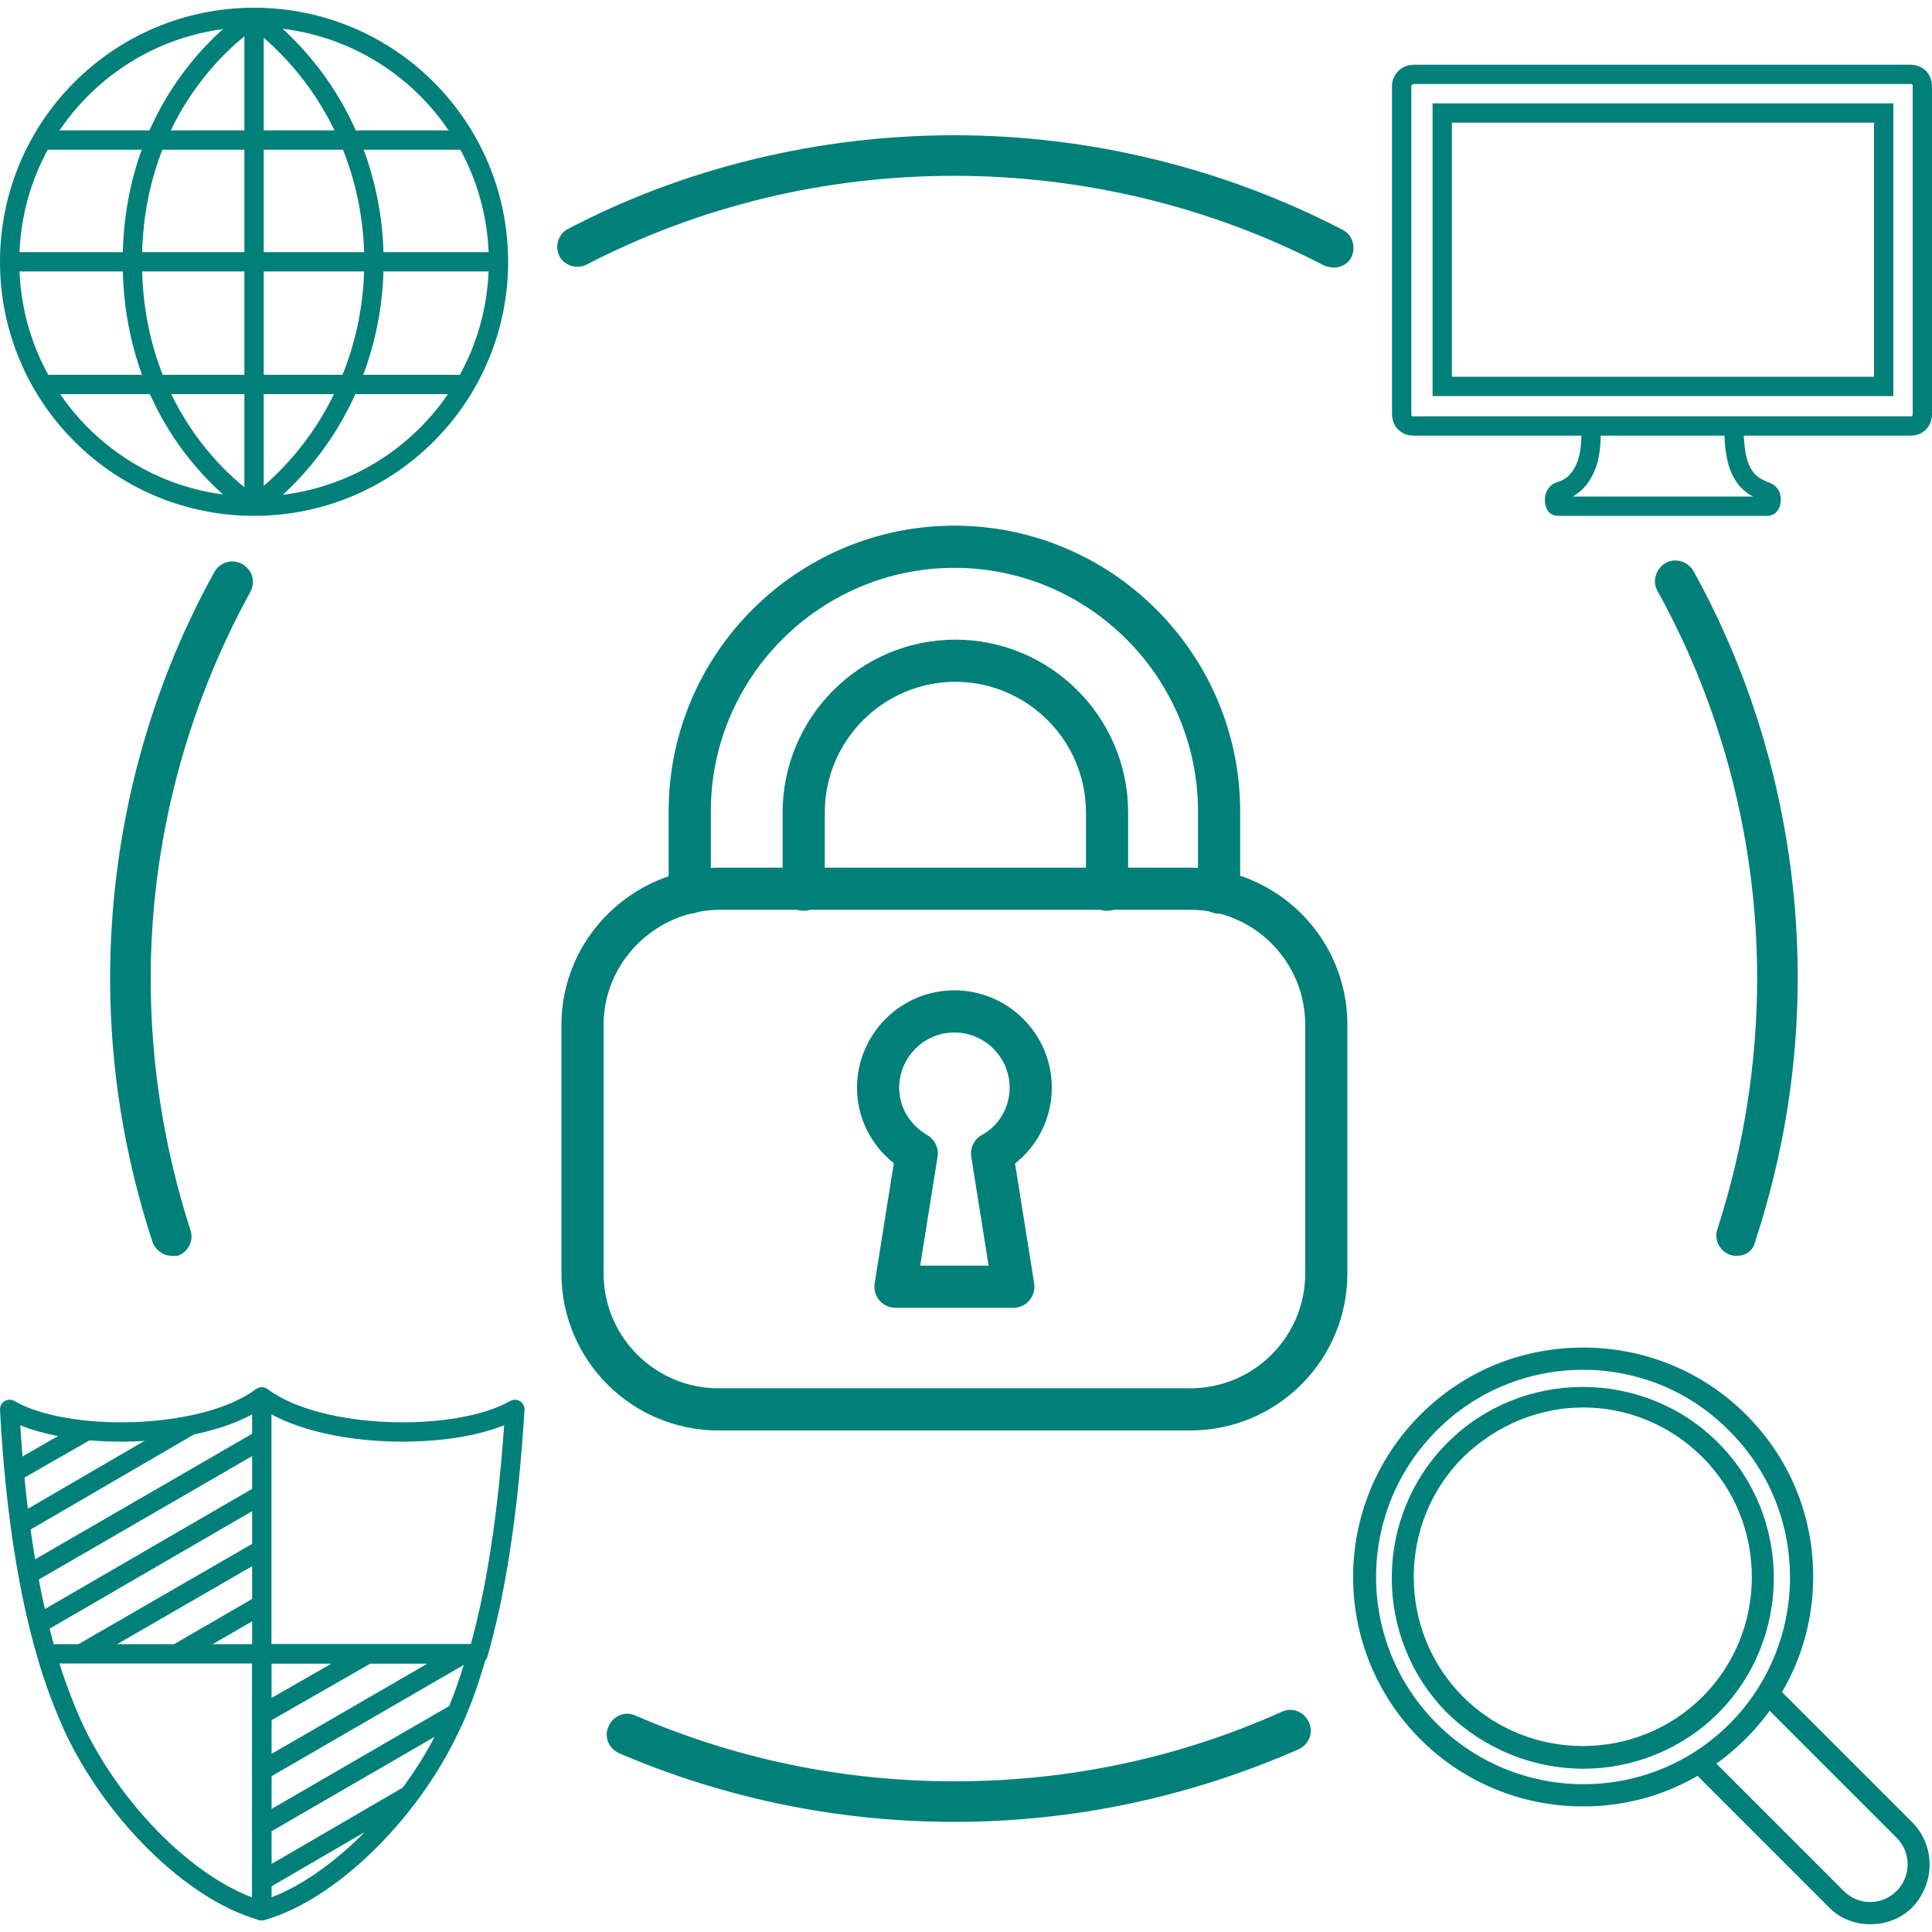
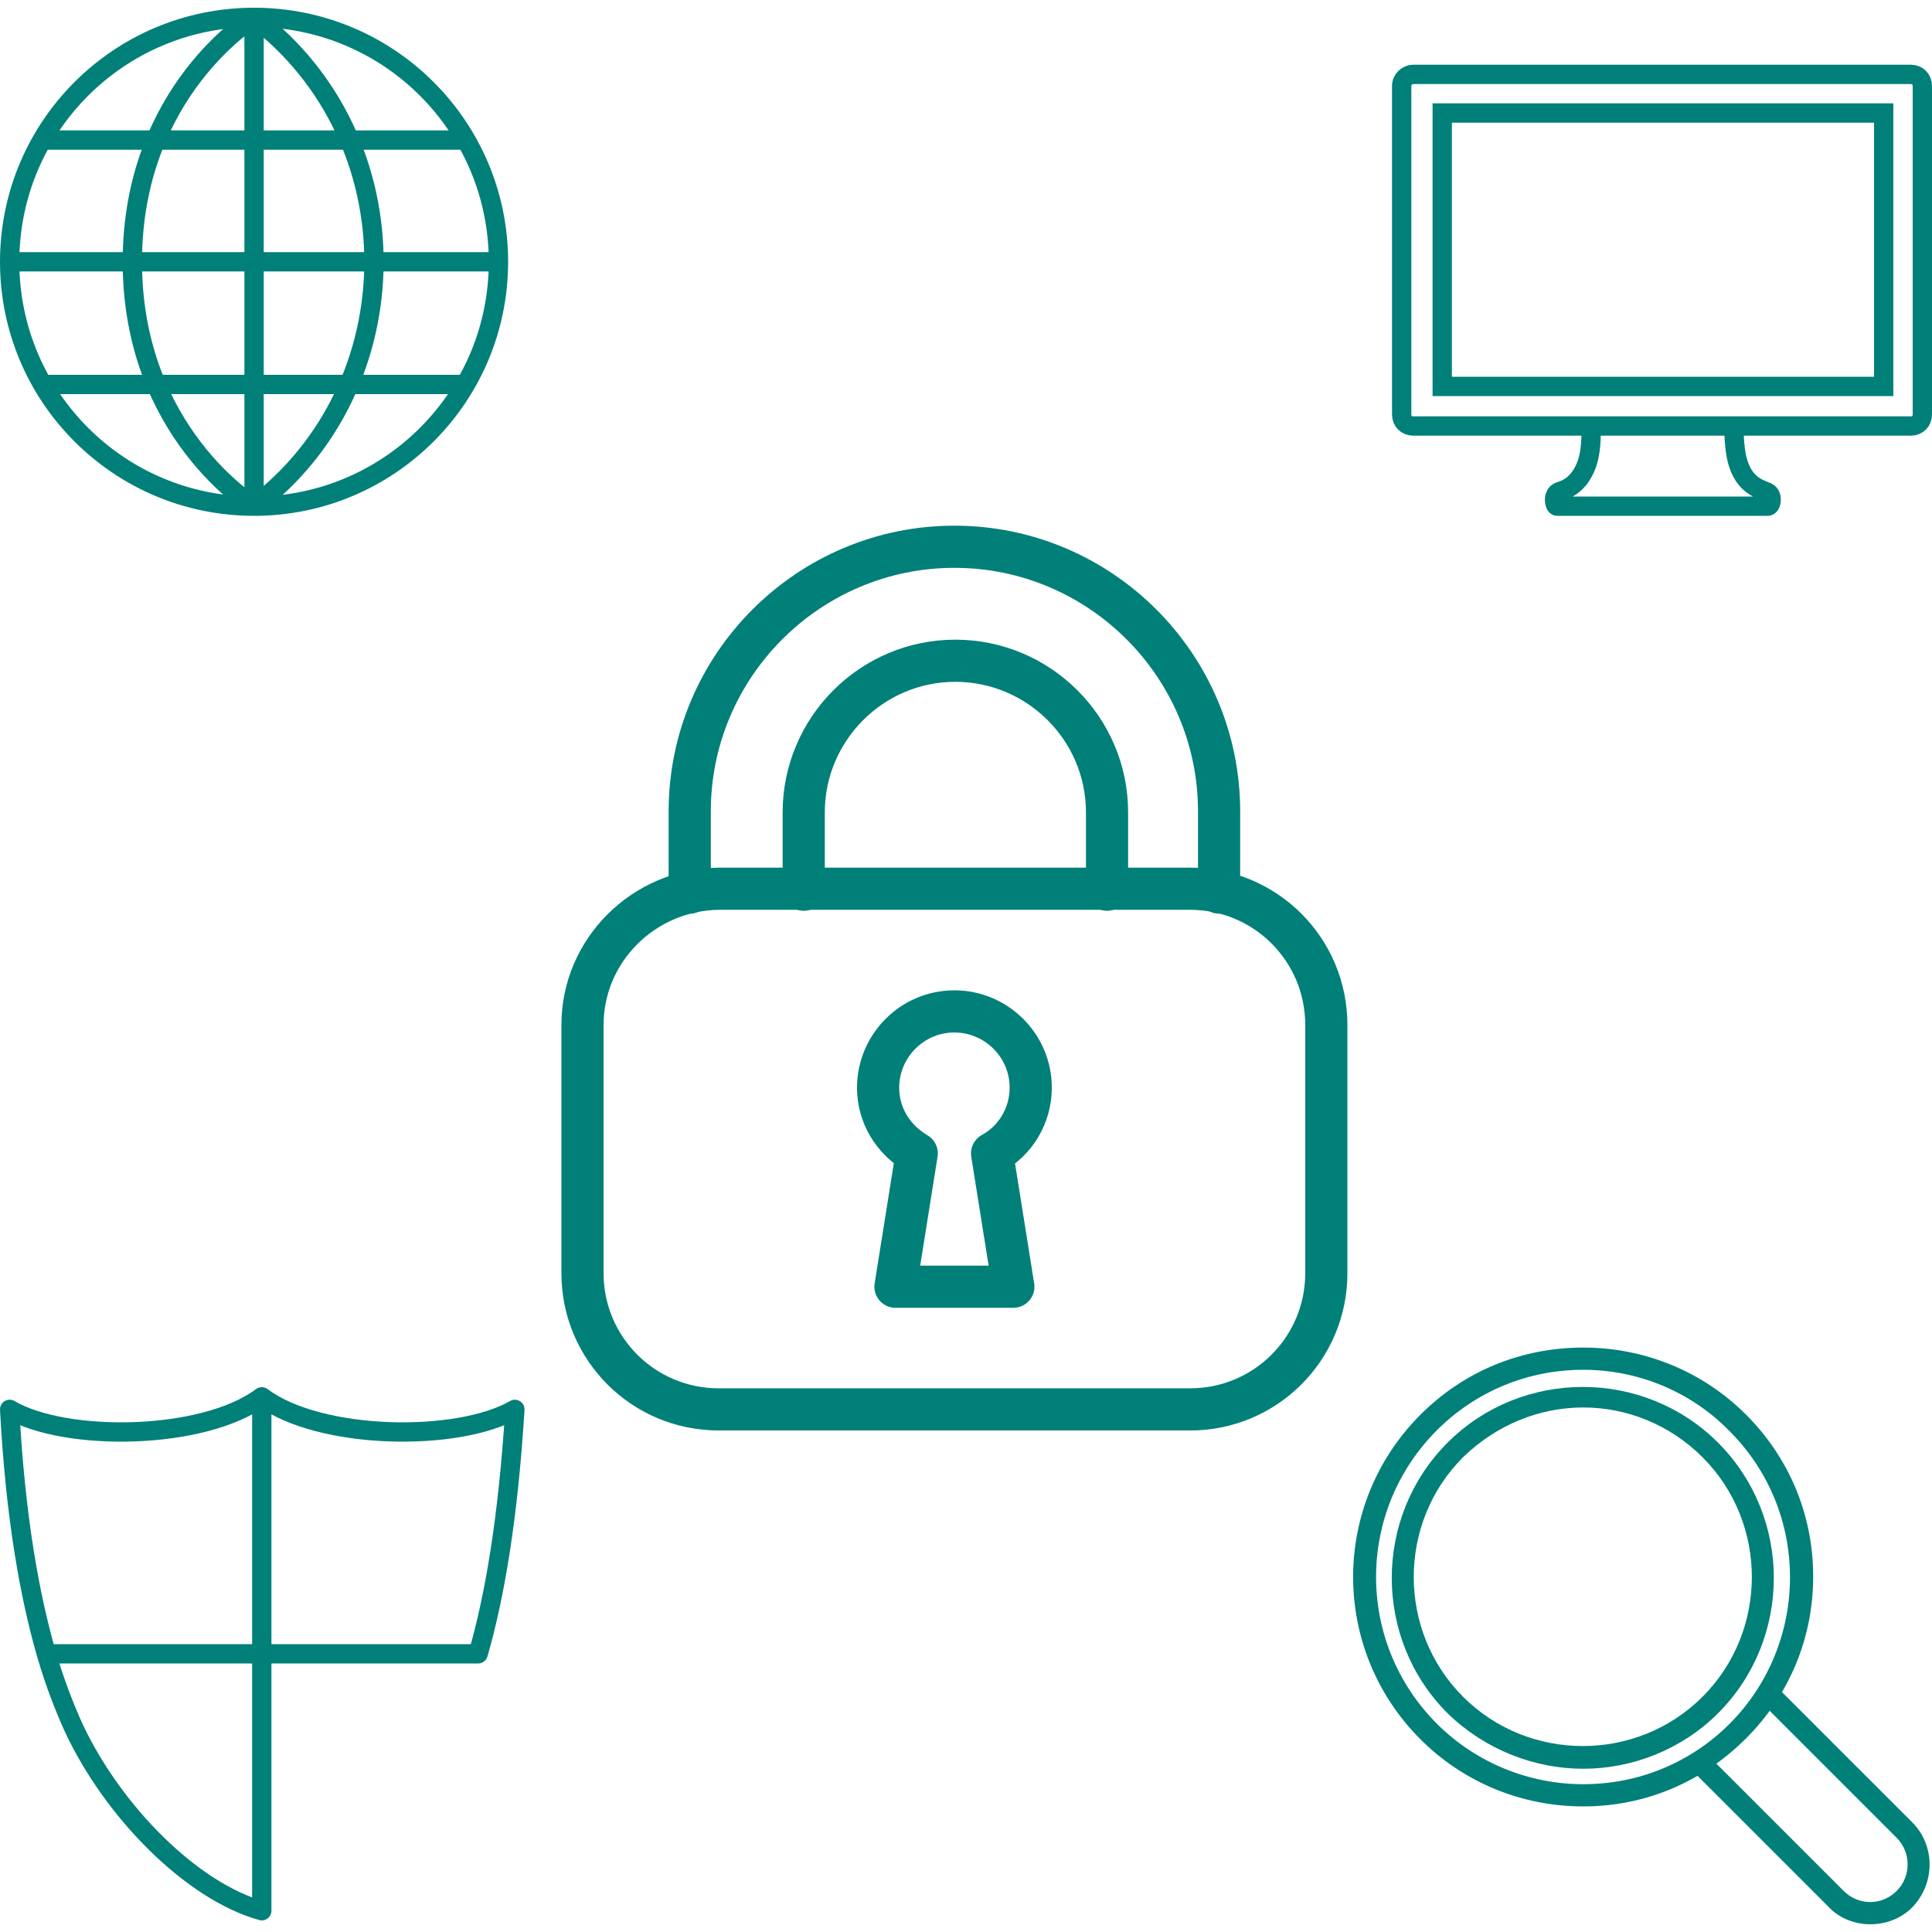
<svg xmlns="http://www.w3.org/2000/svg" xml:space="preserve" style="enable-background:new 0 0 200 200" viewBox="0 0 200 200">
  <style>.st6{fill:#008078}.st10,.st11,.st12{stroke:#008078;stroke-miterlimit:10}.st10{fill:none;stroke-width:4.365;stroke-linecap:round;stroke-linejoin:round}.st11,.st12{fill:#008078}.st12{fill:none;stroke-width:2;stroke-linecap:round}.st13{stroke-linejoin:round}.st13,.st14{fill:none;stroke:#008078;stroke-width:2;stroke-miterlimit:10}</style>
  <g id="サンプルテキスト">
-     <path d="M0 0h200v200H0z" style="fill:none" />
-     <path d="M98.8 188.6c-12 0-23.7-2.4-34.7-7.1-1.1-.5-1.6-1.7-1.1-2.8.5-1.1 1.7-1.6 2.8-1.1 10.4 4.5 21.5 6.8 33 6.8 11.8 0 23.2-2.4 33.9-7.2 1.1-.5 2.3 0 2.8 1.1s0 2.3-1.1 2.8c-11.2 4.9-23.2 7.5-35.6 7.5zM138.1 27.7c-.3 0-.7-.1-1-.2-11.7-6.1-25-9.3-38.3-9.3-13.4 0-26.3 3.1-38.1 9.2-1 .5-2.3.1-2.8-.9s-.1-2.3.9-2.8C71 17.3 84.9 14 98.8 14c14 0 27.9 3.4 40.2 9.8 1 .5 1.4 1.8.9 2.8-.3.7-1.1 1.1-1.8 1.1zM17.8 130c-.9 0-1.7-.6-2-1.4-2.9-8.8-4.4-18-4.4-27.3 0-14.7 3.7-29.3 10.8-42.1.6-1 1.8-1.4 2.9-.8 1 .6 1.4 1.8.8 2.9-6.7 12.2-10.3 26-10.3 40 0 8.9 1.4 17.6 4.1 26 .4 1.1-.2 2.3-1.3 2.7h-.6zM179.8 130c-.2 0-.4 0-.7-.1-1.1-.4-1.7-1.6-1.3-2.7 2.7-8.4 4.1-17.1 4.1-26 0-14-3.6-27.9-10.3-40-.6-1-.2-2.3.8-2.9 1-.6 2.3-.2 2.9.8 7.1 12.8 10.8 27.4 10.8 42.1 0 9.3-1.5 18.5-4.4 27.3-.2 1-1 1.5-1.9 1.5z" class="st6" />
    <path d="M83.2 92.1v-8c0-8.6 7-15.7 15.7-15.7 8.6 0 15.7 7 15.7 15.7v8" class="st10" />
    <path d="M71.4 92.4V84c0-15.1 12.3-27.4 27.4-27.4 15.1 0 27.4 12.3 27.4 27.4v8.4" class="st10" />
    <path d="M60.3 106.1v25.7c0 7.8 6.3 14.1 14.1 14.1h48.8c7.8 0 14.1-6.3 14.1-14.1v-25.7c0-7.8-6.3-14.1-14.1-14.1H74.4c-7.8.1-14.1 6.4-14.1 14.1zm44.6 27.1H92.7l2.2-13.8c-2.4-1.4-4-3.9-4-6.8 0-4.3 3.5-7.9 7.9-7.9 4.3 0 7.9 3.5 7.9 7.9 0 2.9-1.6 5.5-4 6.8l2.2 13.8z" class="st10" />
    <path d="M163.9 186.5c-6.2 0-12.1-2.4-16.5-6.8-9.1-9.1-9.1-23.8 0-32.9 4.4-4.4 10.2-6.8 16.5-6.8 6.2 0 12.1 2.4 16.5 6.8s6.8 10.2 6.8 16.4c0 6.2-2.4 12-6.8 16.4-4.5 4.5-10.3 6.9-16.5 6.9zm0-45.2c-5.9 0-11.4 2.3-15.5 6.4-8.6 8.6-8.6 22.5 0 31.1 4.1 4.1 9.7 6.4 15.5 6.4 5.9 0 11.4-2.3 15.5-6.4 4.1-4.1 6.4-9.7 6.4-15.5 0-5.9-2.3-11.4-6.4-15.5-4.1-4.2-9.7-6.5-15.5-6.5z" class="st11" />
    <path d="M163.9 182.6c-4.9 0-9.9-1.9-13.7-5.6-7.5-7.5-7.5-19.8 0-27.3s19.8-7.5 27.3 0 7.5 19.8 0 27.3c-3.7 3.7-8.7 5.6-13.6 5.6zm0-37.4c-4.6 0-9.2 1.8-12.8 5.3-7 7-7 18.5 0 25.5s18.5 7 25.5 0 7-18.5 0-25.5c-3.5-3.5-8.1-5.3-12.7-5.3zM193.6 198.7c-1.5 0-3-.6-4-1.7l-13.7-13.7c-.3-.3-.3-.7 0-.9.3-.3.7-.3.9 0l13.7 13.7c.8.8 1.9 1.3 3.1 1.3 1.2 0 2.3-.5 3.1-1.3 1.7-1.7 1.7-4.5 0-6.2L183 176.2c-.3-.3-.3-.7 0-.9.3-.3.7-.3.9 0l13.7 13.7c2.2 2.2 2.2 5.8 0 8.1-1 1-2.4 1.6-4 1.6z" class="st11" />
    <path d="M164.7 44.1c.1 3.1-.5 4.3-1 5.1-.7 1.1-1.6 1.5-2.3 1.7-.7.3-.5 1.5-.2 1.5H183c.4 0 .6-1.3-.2-1.5-.7-.3-1.6-.6-2.3-1.7-.5-.8-1-2-1-5.1M195 11.7V40h-45.7V11.7H195zm2.8-4h-51.5c-.6 0-1.2.5-1.2 1.2v34c0 .7.5 1.2 1.2 1.2h51.5c.7 0 1.2-.5 1.2-1.2v-34c0-.7-.5-1.2-1.2-1.2h0z" class="st12" />
    <path d="M27.1 144.6v26.6H4.8c-1.7-5.9-3.2-14-3.8-25.3 5.8 3.4 20.1 3.2 26.1-1.3zM53.3 145.9c-.7 11.3-2.1 19.4-3.8 25.3H27.1v-26.6c6 4.5 20.3 4.7 26.2 1.3zM27.1 171.2v26.6c-7.2-2-15.4-10.2-19.5-19-.9-2-1.9-4.5-2.8-7.6h22.3z" class="st13" />
-     <path d="M49.4 171.2c-.9 3.1-1.8 5.6-2.8 7.6-4.1 8.8-12.4 17-19.5 19v-26.6h22.3zM9 148.1l-7.5 4.3M19.8 147.5 2.1 157.8M27.1 149 2.9 163M27.1 154.7 4 168.1M27.1 160.4 8.4 171.2M27.1 166.1l-8.8 5.1M38.1 171.2l-11 6.3M48 171.2l-20.9 12.1M47.3 177.3 27.1 189M42.4 185.8l-15.3 8.9" class="st13" />
    <circle cx="26.3" cy="27.1" r="25.3" class="st14" />
    <path d="M48.3 14.5H4.4M48.3 39.8H4.4M51.7 27.1H1M26.3 1.8S13.7 9.4 13.7 27.1s12.6 25.3 12.6 25.3M26.3 1.8v50.6M26.3 1.8C43 14.5 42.7 40 26.3 52.4" class="st14" />
  </g>
</svg>